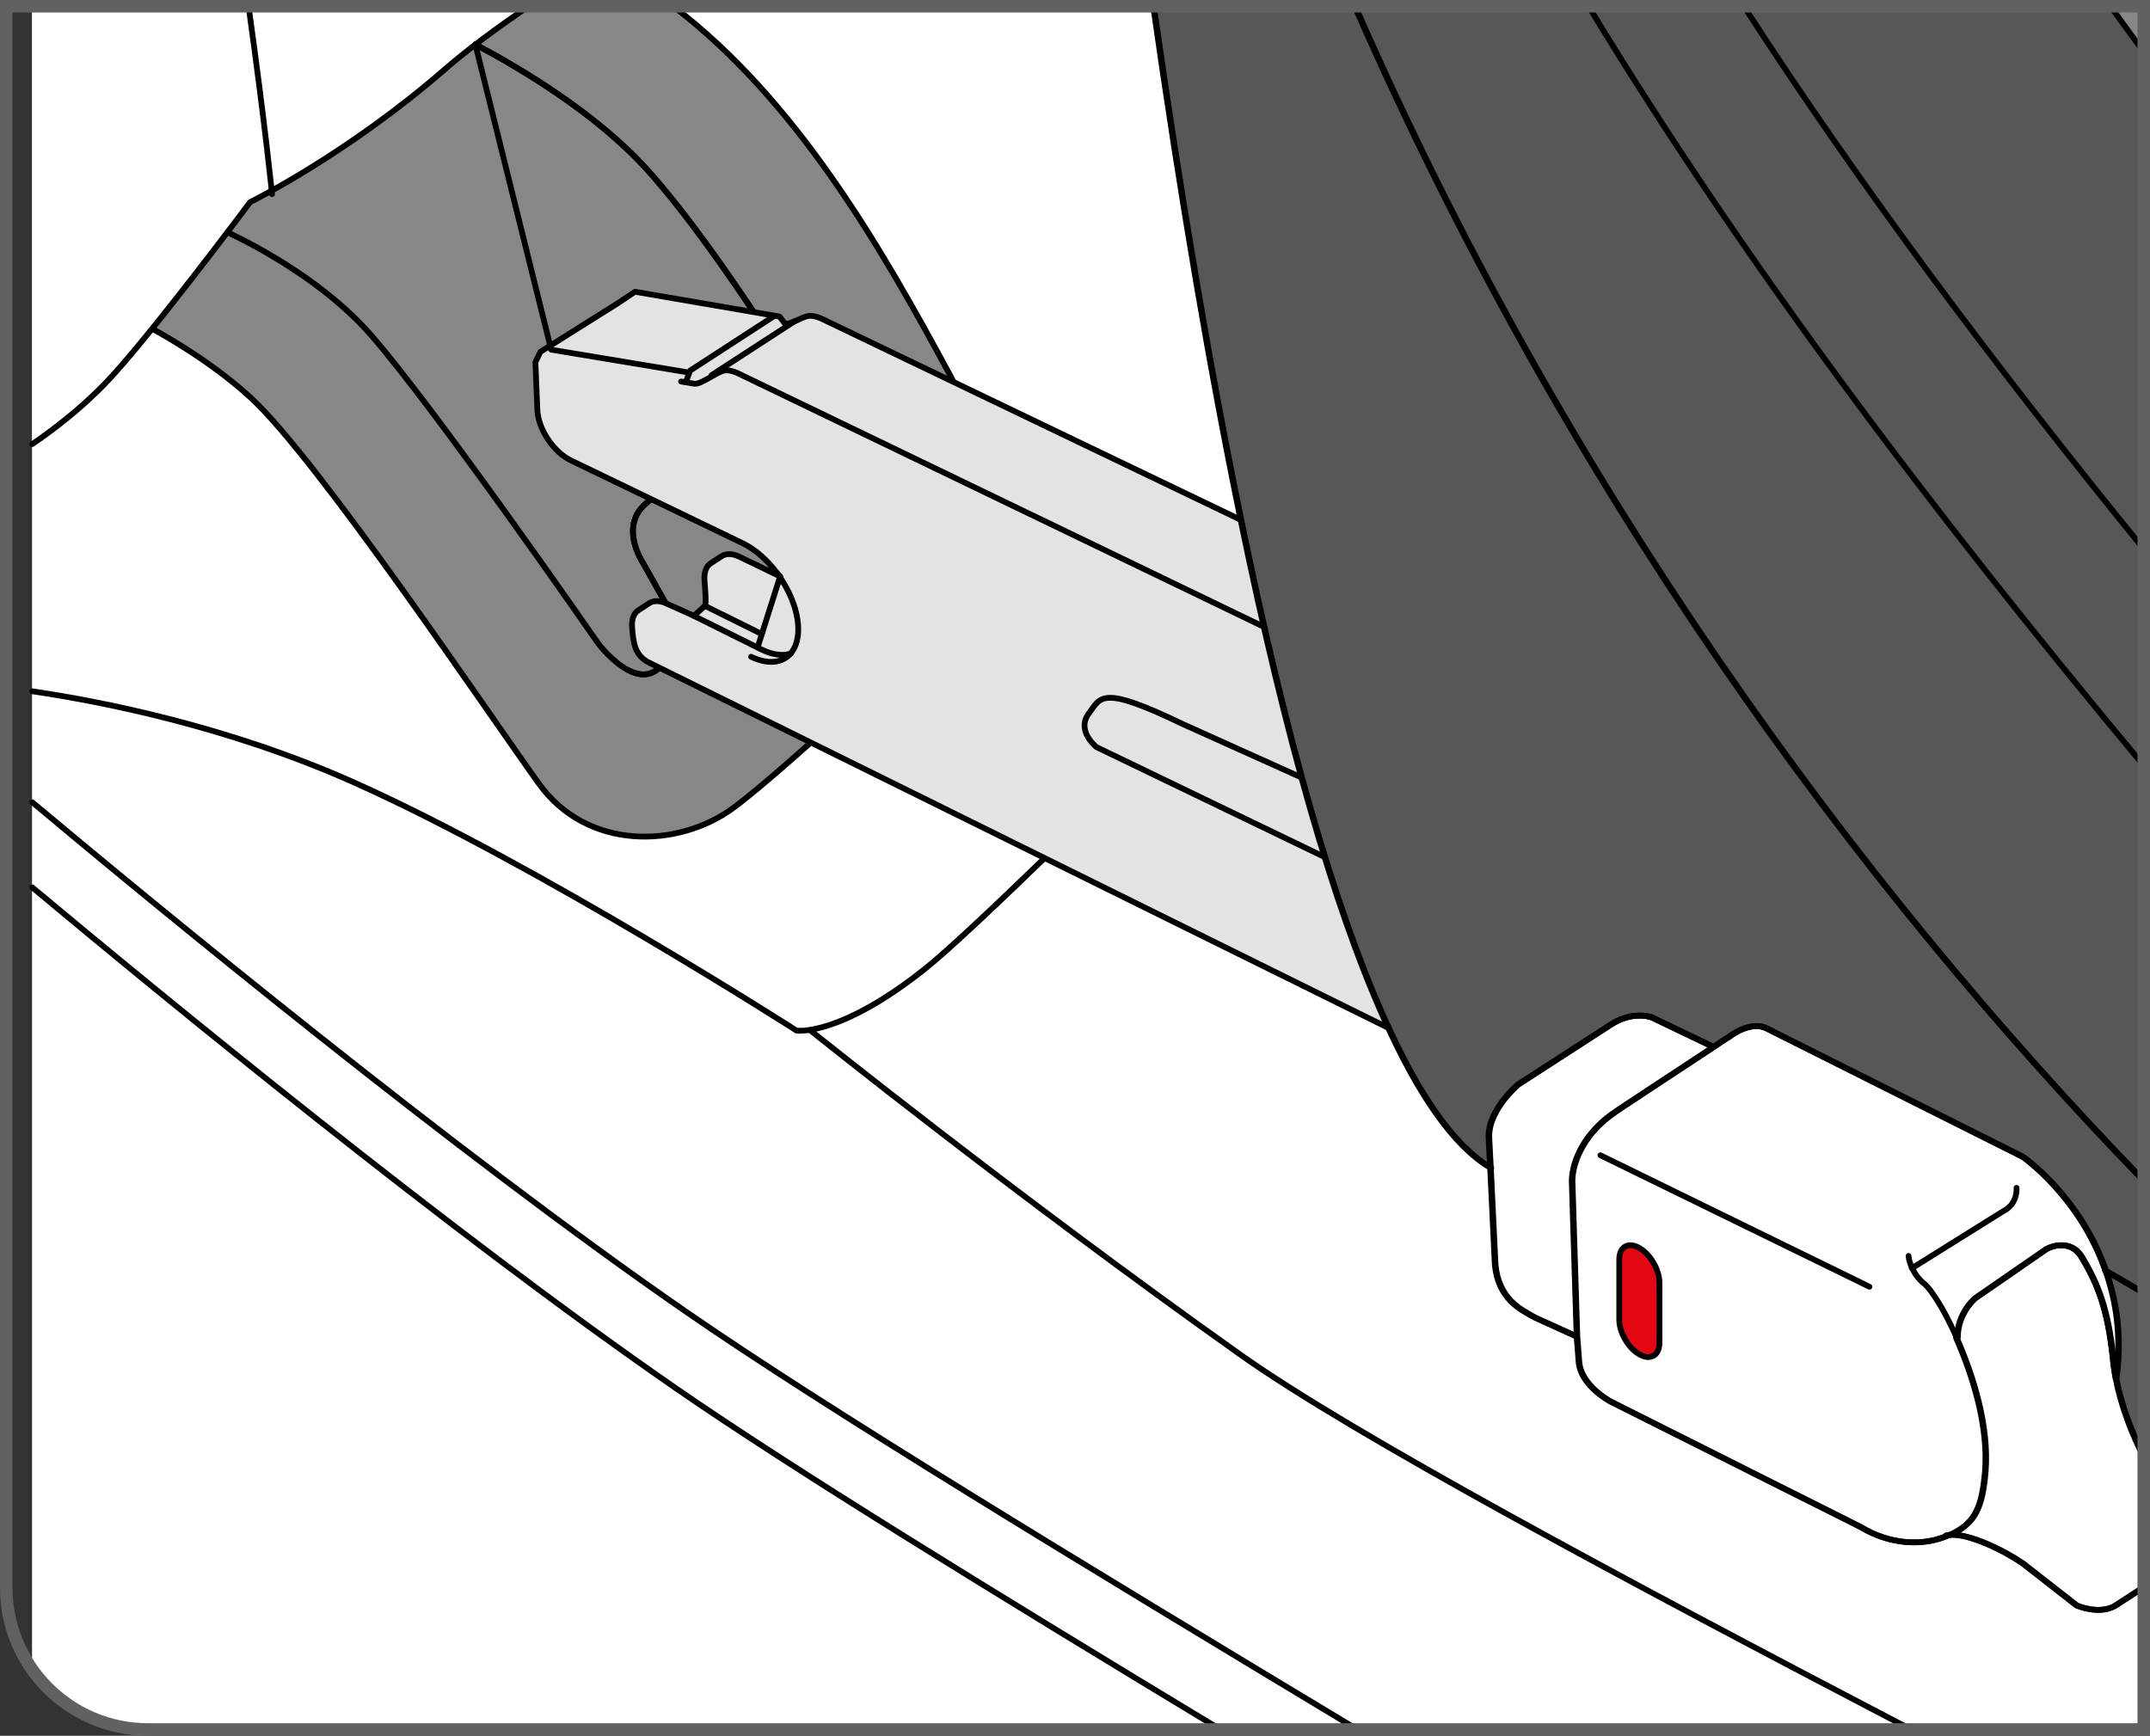
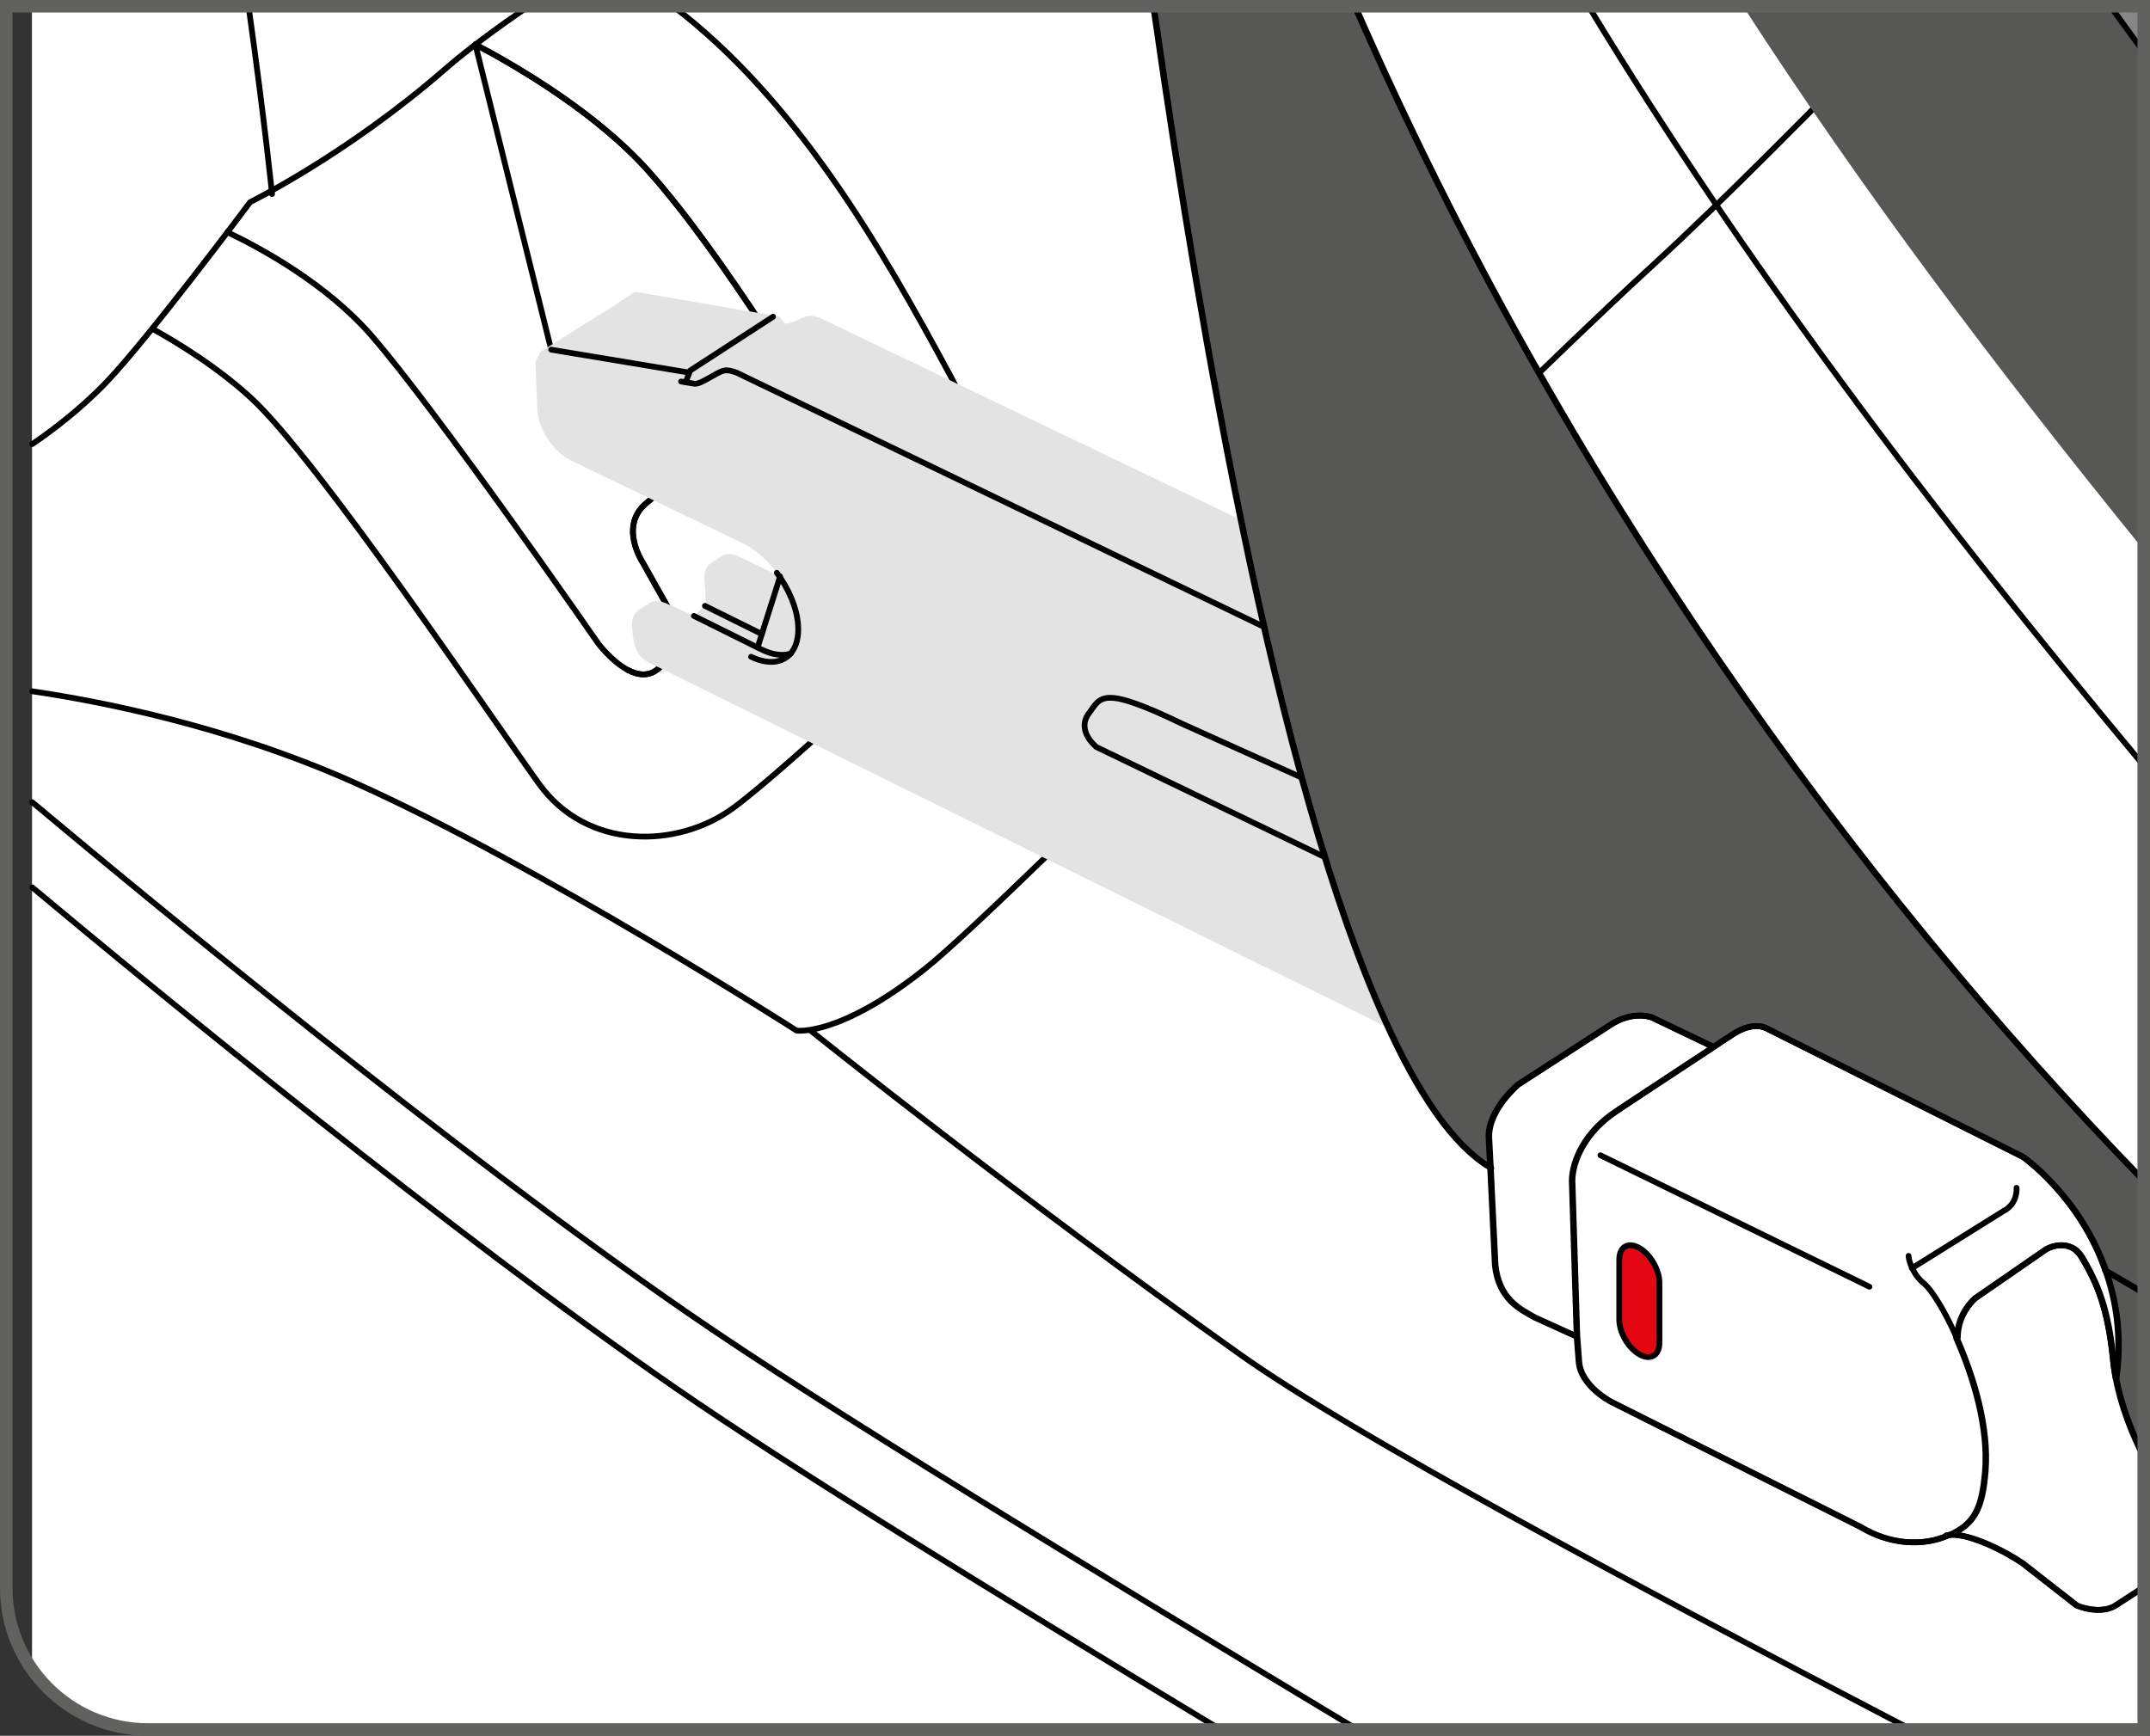
<svg xmlns="http://www.w3.org/2000/svg" xml:space="preserve" width="30.336mm" height="24.496mm" version="1.1" style="shape-rendering:geometricPrecision; text-rendering:geometricPrecision; image-rendering:optimizeQuality; fill-rule:evenodd; clip-rule:evenodd" viewBox="0 0 709.54 572.94">
  <rect x="0" y="0" width="709.54" height="572.94" fill="#333333" stroke="none" />
  <defs>
    <style type="text/css">
   
    .str2 {stroke:black;stroke-width:1.9;stroke-miterlimit:10}
    .str3 {stroke:#616160;stroke-width:4.13;stroke-miterlimit:4}
    .str1 {stroke:black;stroke-width:1.9;stroke-linecap:round;stroke-linejoin:round;stroke-miterlimit:10}
    .str0 {stroke:black;stroke-width:1.9;stroke-linecap:round;stroke-linejoin:round;stroke-miterlimit:4}
    .fil2 {fill:none;fill-rule:nonzero}
    .fil5 {fill:#009641;fill-rule:nonzero}
    .fil4 {fill:#575756;fill-rule:nonzero}
    .fil1 {fill:#878787;fill-rule:nonzero}
    .fil6 {fill:#E30613;fill-rule:nonzero}
    .fil3 {fill:#E3E3E3;fill-rule:nonzero}
    .fil0 {fill:white;fill-rule:nonzero}
   
  </style>
  </defs>
  <g id="Слой_x0020_1">
    <path class="fil0" d="M48.85 570.87l658.62 0 0 -568.81 -696.83 0 0 549.05c8.47,11.95 22.43,19.76 38.2,19.76z" />
    <path class="fil0" d="M10.65 2.06l0 549.05c8.47,11.95 22.43,19.76 38.2,19.76l0 0 658.62 0 0 -568.81 -696.83 0z" />
-     <path class="fil1" d="M30.96 99c0,0 29.88,12.2 51.84,32.32 21.95,20.13 79.29,105.5 95.13,127.46 15.85,21.96 45.74,21.34 64.03,7.93 18.3,-13.41 75.62,-67.68 75.62,-67.68 0,0 25,-21.35 -4.28,-75.63 -22.68,-42.07 -50.51,-90.37 -91.14,-121.33l-66.92 0 -124.29 96.94z" />
    <path class="fil2 str0" d="M30.96 99c0,0 29.88,12.2 51.84,32.32 21.95,20.13 79.29,105.5 95.13,127.46 15.85,21.96 45.74,21.34 64.03,7.93 18.3,-13.41 75.62,-67.68 75.62,-67.68 0,0 25,-21.35 -4.28,-75.63 -22.68,-42.07 -50.51,-90.37 -91.14,-121.33m-66.92 0l-124.29 96.94" />
    <path class="fil0" d="M10.64 146.59c5.94,-4.04 15.69,-11.26 24.46,-20.43 13.82,-14.41 47.45,-59.45 47.45,-59.45 0,0 31.82,-15.61 64.25,-43.83 7.4,-6.44 16.68,-13.29 27.62,-20.83l-163.78 0 0 144.54z" />
    <path class="fil2 str0" d="M10.64 146.59c5.94,-4.04 15.69,-11.26 24.46,-20.43 13.82,-14.41 47.45,-59.45 47.45,-59.45 0,0 31.82,-15.61 64.25,-43.83 7.4,-6.44 16.68,-13.29 27.62,-20.83" />
    <path class="fil2 str0" d="M10.64 292.91c42.29,35.33 137.65,113.66 212.42,165.33 38.18,26.38 103.66,66.68 179.71,112.64" />
    <path class="fil2 str0" d="M10.64 264.8c40.18,33.65 139.08,115.19 216.12,168.42 44.97,31.08 127.81,81.46 221.21,137.66" />
    <path class="fil2 str0" d="M10.64 228.18c21.96,3.22 64.31,11.36 106.32,30.15 60.5,27.05 145.91,81.85 145.91,81.85 0,0 14.23,2.13 42.71,-20.64 28.47,-22.79 179.36,-176.52 239.15,-231.33 24.79,-22.72 55.68,-54.24 86.97,-86.15" />
    <path class="fil2 str0" d="M267.52 340.17c0,0 67.26,54.05 141.71,106.89 37.33,26.49 126.29,74.12 221.47,123.81" />
    <path class="fil2 str0" d="M89.78 64.06c0,0 -2.31,-23.1 -7.75,-62" />
    <path class="fil2 str0" d="M207.17 221.13c3.19,1.69 6.7,2.29 9.79,-0.16l6.34 -5.22c4.41,-3.56 -0.25,-10.64 -0.25,-10.64l-10.97 -19.51c0,0 -7.95,-11.93 1.22,-19.52 11.37,-9.41 21.95,-18.9 21.95,-18.9 0,0 6.89,-7.45 15.25,5.5 5.97,9.22 12.2,17.67 12.2,17.67 0,0 4.04,7.4 9.14,3.05 6.9,-5.88 15.85,-10.36 6.09,-24.99 -9.75,-14.64 -38.88,-63.83 -63.89,-91.88 -16.84,-18.9 -42.34,-34.02 -57.17,-41.87" />
    <path class="fil2 str0" d="M75.04 76.63c11.7,5.6 32.72,17.18 47.39,33.95 21.35,24.4 75.01,101.84 75.01,101.84 0,0 4.41,5.89 9.73,8.71" />
    <line class="fil2 str0" x1="156.87" y1="14.64" x2="181.9" y2="115.42" />
    <path class="fil2 str0" d="M207.27 221.18c3.16,1.65 6.64,2.2 9.69,-0.22l6.34 -5.22c4.41,-3.56 -0.25,-10.64 -0.25,-10.64l-10.97 -19.5c0,0 -7.95,-11.93 1.21,-19.52 11.38,-9.41 21.96,-18.9 21.96,-18.9 0,0 6.88,-7.44 15.25,5.49 5.96,9.22 12.2,17.68 12.2,17.68 0,0 4.04,7.4 9.14,3.05 6.9,-5.88 15.85,-10.36 6.09,-24.99 -9.75,-14.64 -38.88,-63.84 -63.88,-91.89 -16.85,-18.9 -42.35,-34.01 -57.19,-41.87" />
    <path class="fil3" d="M409.42 171.56l-138.62 -66.53c-1.64,-0.65 -3,-0.94 -4.15,-0.71 -2.46,0.49 -5.44,2.77 -7.62,2.47l-1.8 -2.31 -47.67 -8.18 -5.83 3.9 -25.37 15.92 -1.67 3.4 0.67 16.21c0.46,6.23 5.44,13.54 11.06,16.25l56.67 27.33c4.17,2.01 8.12,5.55 11.28,9.75l1.09 1.21 -13.42 -6.49c-2.3,-1.11 -4.32,-1.13 -5.76,-0.27l-3.58 2.33c-1.55,0.94 -2.41,2.9 -2.21,5.66 0.3,3.98 0.6,7.55 0.15,8.47l-3.63 3.31 -8.86 -3.98c-2.3,-1.11 -4.32,-1.14 -5.76,-0.28l-3.58 2.33c-1.55,0.93 -2.42,2.9 -2.21,5.65 0.4,5.31 0.92,9.46 5.72,11.77l243.39 120.29 -48.27 -167.51z" />
-     <path class="fil2 str1" d="M409.42 171.56l-138.62 -66.53c-1.64,-0.65 -3,-0.94 -4.15,-0.71 -2.46,0.49 -5.44,2.77 -7.62,2.47l-1.8 -2.31 -47.67 -8.18 -5.83 3.9 -25.37 15.92 -1.67 3.4 0.67 16.21c0.46,6.23 5.44,13.54 11.06,16.25l56.67 27.33c4.17,2.01 8.12,5.55 11.28,9.75l1.09 1.21 -13.42 -6.49c-2.3,-1.11 -4.32,-1.13 -5.76,-0.27l-3.58 2.33c-1.55,0.94 -2.41,2.9 -2.21,5.66 0.3,3.98 0.6,7.55 0.15,8.47l-3.63 3.31 -8.86 -3.98c-2.3,-1.11 -4.32,-1.14 -5.76,-0.28l-3.58 2.33c-1.55,0.93 -2.42,2.9 -2.21,5.65 0.4,5.31 0.92,9.46 5.72,11.77l243.39 120.29 -48.27 -167.51" />
    <path class="fil2 str0" d="M436.79 282.72l-74.92 -36.12c0,0 -6.85,-5.36 -2.51,-11.15 3.97,-5.3 3.9,-9.51 30.83,3.48l39.04 17.58" />
    <path class="fil2 str0" d="M416.79 206.75l-173.66 -83.73c-1.64,-0.64 -3.01,-0.94 -4.15,-0.71 -2.47,0.49 -7.64,4.65 -9.82,4.35l-4.39 -0.73" />
    <line class="fil2 str0" x1="226.58" y1="122.84" x2="181.9" y2="115.42" />
    <path class="fil2 str0" d="M260.98 215.72c-2.6,0.84 -5.88,0.5 -9.53,-1.27l-22.45 -11.15" />
    <path class="fil2 str0" d="M260.96 215.67c-2.73,3.19 -7.48,3.81 -13.1,1.11" />
    <line class="fil2 str0" x1="232.63" y1="199.98" x2="251.44" y2="209.3" />
    <path class="fil2 str0" d="M256.36 189.07c3.89,5.19 6.59,11.43 7.02,17.15 0.3,4.12 -0.62,7.34 -2.43,9.46" />
    <polyline class="fil2 str0" points="255.14,104.54 227.74,122.33 226.31,126.19 " />
-     <line class="fil2 str0" x1="234.85" y1="123.82" x2="262.24" y2="106.03" />
    <line class="fil2 str0" x1="257.45" y1="190.28" x2="250.02" y2="213.72" />
    <path class="fil4" d="M696.25 2.06c3.7,5.15 7.44,10.28 11.23,15.39l0 164.07c-49.49,-60.86 -93.75,-119.95 -132.22,-179.46l120.99 0z" />
    <path class="fil1" d="M707.47 17.46l0 -15.4 -11.23 0c3.7,5.15 7.44,10.28 11.23,15.4z" />
    <path class="fil4" d="M707.47 480.97c-3.95,-7.61 -7.53,-16.8 -9.34,-26.28l0.17 -0.02c1.91,-13.59 0,-25.23 -3.46,-35.19l12.63 7.36 0 54.13z" />
    <path class="fil0" d="M674.43 412.85c2.25,-1.77 8.82,-3.67 12.28,1.76 5.55,9.15 8.83,17.42 10.56,33.79 0.17,2.05 0.51,4.27 0.87,6.3 1.81,9.48 5.39,18.67 9.34,26.28l0 42.86 -9.77 6.33c-5.37,2.89 -12.46,-0.22 -12.46,-0.22l-17.82 -13.92c-6.58,-4.5 -17.64,-9.78 -23.86,-9.43 8.12,-3.77 10.45,-8.86 11.49,-20.84 1.21,-14.84 -3.97,-31.55 -9.51,-44.09l0.35 -0.22c0,-8.11 5.89,-12.94 5.89,-12.94l22.65 -15.67z" />
    <path class="fil2 str0" d="M674.43 412.85c2.25,-1.77 8.82,-3.67 12.28,1.76 5.55,9.15 8.83,17.42 10.56,33.79 0.17,2.05 0.51,4.27 0.87,6.3 1.81,9.48 5.39,18.67 9.34,26.28m0 42.86l-9.77 6.33c-5.37,2.89 -12.46,-0.22 -12.46,-0.22l-17.82 -13.92c-6.58,-4.5 -17.64,-9.78 -23.86,-9.43 8.12,-3.77 10.45,-8.86 11.49,-20.84 1.21,-14.84 -3.97,-31.55 -9.51,-44.09l0.35 -0.22c0,-8.11 5.89,-12.94 5.89,-12.94l22.65 -15.67" />
    <path class="fil0" d="M570.69 342.13c0,0 6.92,-5.53 12.46,-2.6l84.36 42.31c0,0 18.86,13.03 27.34,37.64 3.46,9.94 5.36,21.59 3.46,35.19l-0.17 0.02c-0.35,-2.04 -0.69,-4.26 -0.87,-6.32 -1.73,-16.36 -5.01,-24.64 -10.55,-33.78 -3.46,-5.43 -10.04,-3.52 -12.29,-1.74l-22.65 15.65c0,0 -5.88,4.84 -5.88,12.93l-0.34 0.24c5.53,12.52 10.72,29.23 9.51,44.07 -1.04,11.99 -3.38,17.07 -11.51,20.85l-0.34 0.04c-8.82,4.05 -19.89,3.09 -29.24,-2.58l-82.31 -41.31c0,0 -10.21,-5.21 -10.72,-13.43l-0.64 -8.34 -1.55 -49.91c-0.52,-6.34 3.29,-16.19 12.97,-23.18 1.73,-1.34 21.8,-14.44 33.21,-21.99 4.67,-3.19 5.76,-3.77 5.76,-3.77z" />
    <path class="fil2 str0" d="M570.69 342.13c0,0 6.92,-5.53 12.46,-2.6l84.36 42.31c0,0 18.86,13.03 27.34,37.64 3.46,9.94 5.36,21.59 3.46,35.19l-0.17 0.02c-0.35,-2.04 -0.69,-4.26 -0.87,-6.32 -1.73,-16.36 -5.01,-24.64 -10.55,-33.78 -3.46,-5.43 -10.04,-3.52 -12.29,-1.74l-22.65 15.65c0,0 -5.88,4.84 -5.88,12.93l-0.34 0.24c5.53,12.52 10.72,29.23 9.51,44.07 -1.04,11.99 -3.38,17.07 -11.51,20.85l-0.34 0.04c-8.82,4.05 -19.89,3.09 -29.24,-2.58l-82.31 -41.31c0,0 -10.21,-5.21 -10.72,-13.43l-0.64 -8.34 -1.55 -49.91c-0.52,-6.34 3.29,-16.19 12.97,-23.18 1.73,-1.34 21.8,-14.44 33.21,-21.99 4.67,-3.19 5.76,-3.77 5.76,-3.77" />
    <path class="fil0" d="M545.04 335.82l19.55 9.37 0.35 0.71c-11.42,7.57 -31.49,20.66 -33.22,22 -9.69,6.98 -13.48,16.84 -12.97,23.19l1.56 49.91 -0.35 0.04 -13.49 -6.13c-5.02,-2.8 -11.94,-6.13 -13.15,-17.28l-1.55 -32.22 -0.52 -9.91c-0.35,-9.19 9.69,-17.53 9.69,-17.53l30.27 -19.58c7.62,-5.03 13.84,-2.57 13.84,-2.57z" />
    <path class="fil2 str0" d="M545.04 335.82l19.55 9.37 0.35 0.71c-11.42,7.57 -31.49,20.66 -33.22,22 -9.69,6.98 -13.48,16.84 -12.97,23.19l1.56 49.91 -0.35 0.04 -13.49 -6.13c-5.02,-2.8 -11.94,-6.13 -13.15,-17.28l-1.55 -32.22 -0.52 -9.91c-0.35,-9.19 9.69,-17.53 9.69,-17.53l30.27 -19.58c7.62,-5.03 13.84,-2.57 13.84,-2.57" />
-     <path class="fil4" d="M707.47 252.99c-71.69,-85.99 -133.04,-167.81 -183.46,-250.93l51.25 0c38.47,59.51 82.72,118.6 132.21,179.46l0 71.47z" />
    <path class="fil4" d="M447.06 2.06c69.14,157.95 164.51,288.89 260.41,387.79l0 36.99 -12.63 -7.36c-8.48,-24.61 -27.33,-37.65 -27.33,-37.65l-84.37 -42.29c-5.54,-2.93 -12.46,2.59 -12.46,2.59 0,0 -1.08,0.59 -5.75,3.77l-0.35 -0.72 -19.54 -9.37c0,0 -6.24,-2.48 -13.84,2.57l-30.27 19.57c0,0 -10.02,8.34 -9.69,17.53l0.53 9.92c-11.94,-7.06 -23.71,-23.76 -35.12,-49.35 -16.61,-37.02 -32.52,-92.77 -47.23,-164.49 -10.15,-49.21 -19.8,-105.98 -28.85,-169.5l66.49 0z" />
    <path class="fil2 str0" d="M447.06 2.06c69.14,157.95 164.51,288.89 260.41,387.79m0 36.99l-12.63 -7.36c-8.48,-24.61 -27.33,-37.65 -27.33,-37.65l-84.37 -42.29c-5.54,-2.93 -12.46,2.59 -12.46,2.59 0,0 -1.08,0.59 -5.75,3.77l-0.35 -0.72 -19.54 -9.37c0,0 -6.24,-2.48 -13.84,2.57l-30.27 19.57c0,0 -10.02,8.34 -9.69,17.53l0.53 9.92c-11.94,-7.06 -23.71,-23.76 -35.12,-49.35 -16.61,-37.02 -32.52,-92.77 -47.23,-164.49 -10.15,-49.21 -19.8,-105.98 -28.85,-169.5" />
-     <path class="fil4" d="M707.47 389.85c-95.91,-98.9 -191.27,-229.84 -260.41,-387.79l76.95 0c50.42,83.11 111.77,164.93 183.46,250.92l0 136.87z" />
+     <path class="fil4" d="M707.47 389.85l76.95 0c50.42,83.11 111.77,164.93 183.46,250.92l0 136.87z" />
    <path class="fil2 str1" d="M707.47 252.7c-71.59,-85.89 -132.86,-167.62 -183.22,-250.64" />
-     <path class="fil2 str1" d="M707.47 181.22c-49.39,-60.75 -93.57,-119.75 -131.97,-179.16" />
    <path class="fil2 str1" d="M707.47 389.6c-95.83,-98.87 -191.08,-229.72 -260.17,-387.54" />
    <path class="fil2 str1" d="M380.81 2.06c9.05,63.52 18.7,120.3 28.85,169.51 14.7,71.71 30.62,127.46 47.22,164.49 11.42,25.59 23.19,42.29 35.12,49.35 0,0.18 0.17,0.16 0.17,0.16" />
    <path class="fil2 str1" d="M564.82 345.19l-19.54 -9.37c0,0 -6.24,-2.48 -13.84,2.57l-30.27 19.57c0,0 -10.02,8.34 -9.68,17.53l0.51 9.93 1.56 32.2c1.2,11.16 8.13,14.49 13.15,17.29l13.48 6.13" />
    <path class="fil2 str1" d="M665.5 392.08c0,0 0.52,5.22 -4.32,7.66l-30.1 18.8 -0.18 0.03" />
    <path class="fil2 str1" d="M643.45 506.64c-8.82,4.05 -19.89,3.09 -29.24,-2.58l-82.31 -41.3c0,0 -10.2,-5.21 -10.72,-13.43l-0.64 -8.34 -1.56 -49.9c-0.53,-6.35 3.29,-16.21 12.97,-23.19 1.73,-1.34 21.79,-14.42 33.21,-21.99 4.66,-3.19 5.75,-3.77 5.75,-3.77 0,0 6.92,-5.52 12.46,-2.59l84.36 42.29c0,0 18.86,13.03 27.34,37.64 3.46,9.97 5.36,21.59 3.46,35.18" />
    <path class="fil2 str1" d="M629.87 414.55c0,0 0,1.7 1.21,3.99 0.69,1.63 1.9,3.56 4.16,5.36 2.25,2 6.57,8.64 10.55,17.78 5.53,12.53 10.73,29.24 9.51,44.08 -1.04,11.98 -3.38,17.05 -11.5,20.84" />
    <path class="fil2 str1" d="M642.24 506.78c0.35,-0.05 0.86,-0.11 1.2,-0.15 0,0 0.18,-0.01 0.35,-0.03 6.22,-0.36 17.29,4.94 23.88,9.43l17.81 13.9c0,0 7.1,3.12 12.46,0.22l9.54 -6.17m0 -43.48c-3.85,-7.52 -7.33,-16.52 -9.11,-25.81 -0.34,-2.03 -0.69,-4.25 -0.87,-6.31 -1.72,-16.37 -5.02,-24.65 -10.55,-33.79 -3.46,-5.42 -10.04,-3.52 -12.28,-1.74l-22.67 15.65c0,0 -5.87,4.84 -5.87,12.93" />
    <polyline class="fil2 str1" points="694.74,419.34 695.09,419.49 707.47,426.7 " />
    <path class="fil2 str1" d="M696.49 2.06c3.62,5.04 7.28,10.06 10.98,15.06" />
    <line class="fil2 str1" x1="528.16" y1="381.33" x2="616.95" y2="424.73" />
    <path class="fil5" d="M547.65 443.22c0,4.22 -2.97,5.93 -6.63,3.83 -3.67,-2.11 -6.64,-7.25 -6.64,-11.49l0 -19.8c0,-4.23 2.97,-5.95 6.64,-3.83 3.66,2.1 6.63,7.25 6.63,11.48l0 19.8z" />
    <path class="fil6" d="M547.65 443.22c0,4.22 -2.97,5.93 -6.63,3.83 -3.67,-2.11 -6.64,-7.25 -6.64,-11.49l0 -19.8c0,-4.23 2.97,-5.95 6.64,-3.83 3.66,2.1 6.63,7.25 6.63,11.48l0 19.8z" />
    <path class="fil2 str2" d="M547.65 443.22c0,4.22 -2.97,5.93 -6.63,3.83 -3.67,-2.11 -6.64,-7.25 -6.64,-11.49l0 -19.8c0,-4.23 2.97,-5.95 6.64,-3.83 3.66,2.1 6.63,7.25 6.63,11.48l0 19.8" />
    <path class="fil2 str3" d="M2.06 2.06l0 522.03c0,25.84 20.94,46.78 46.78,46.78l658.63 0 0 -568.81 -705.41 0z" />
  </g>
</svg>